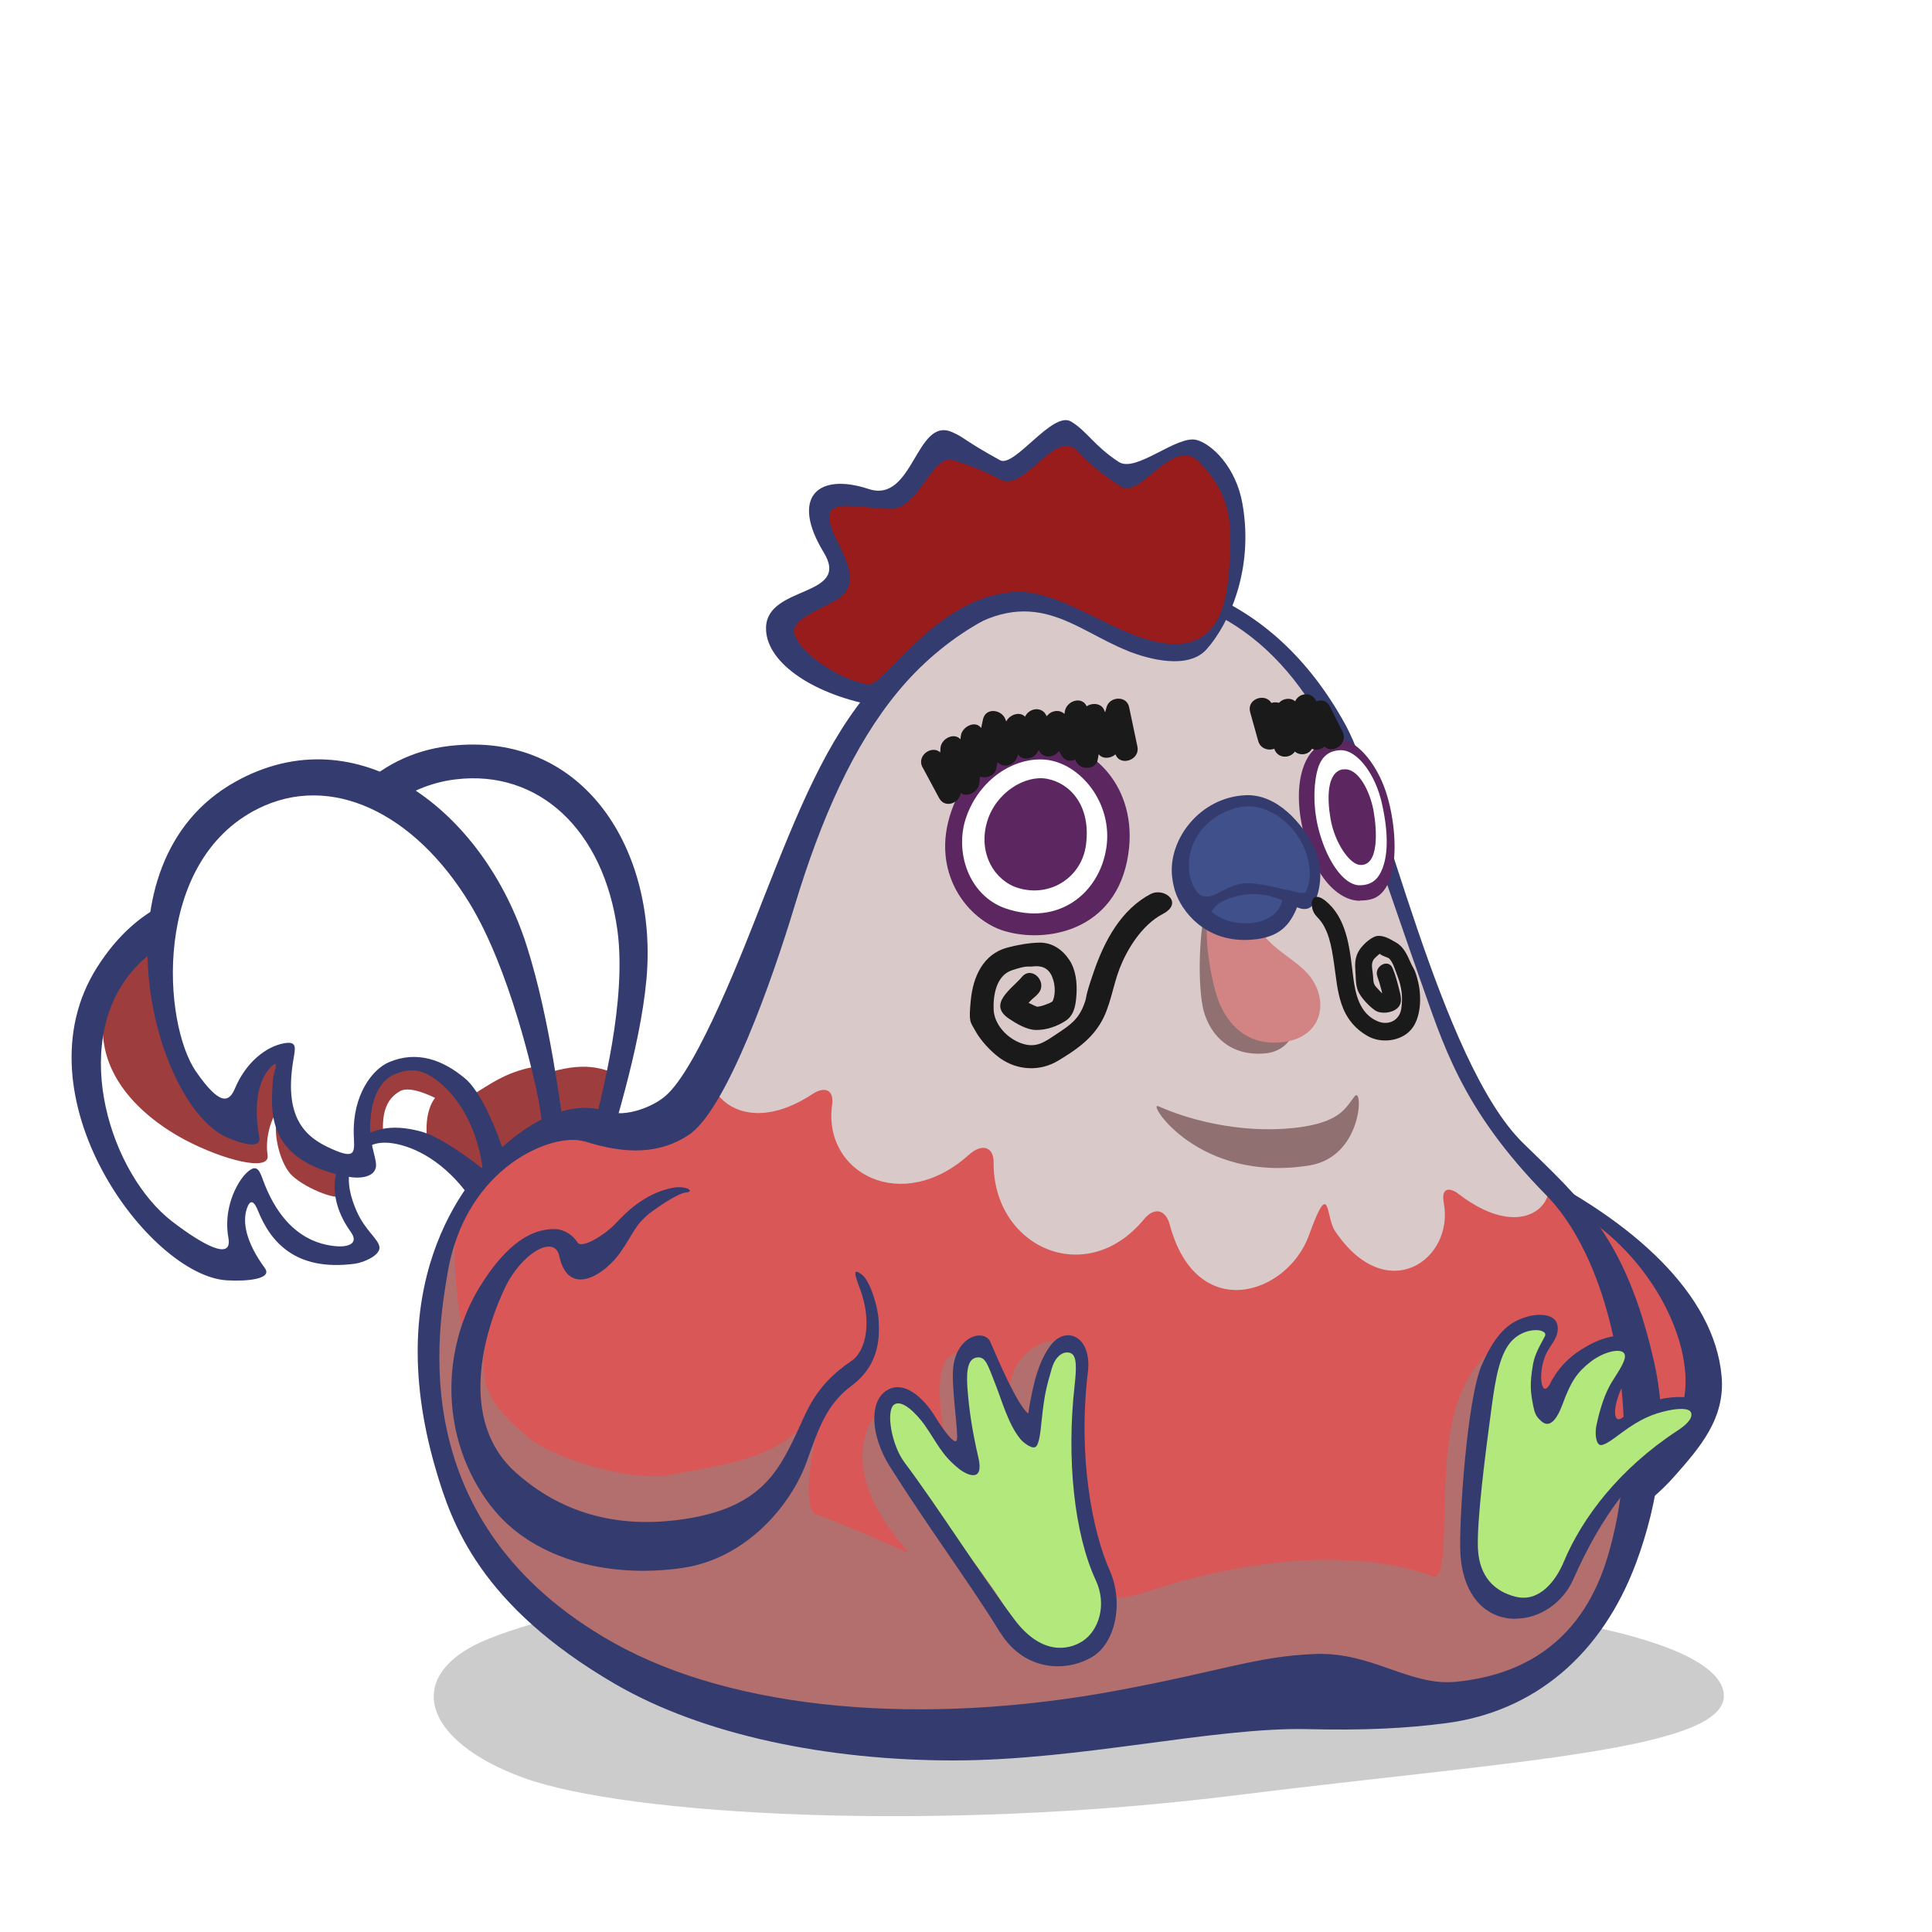
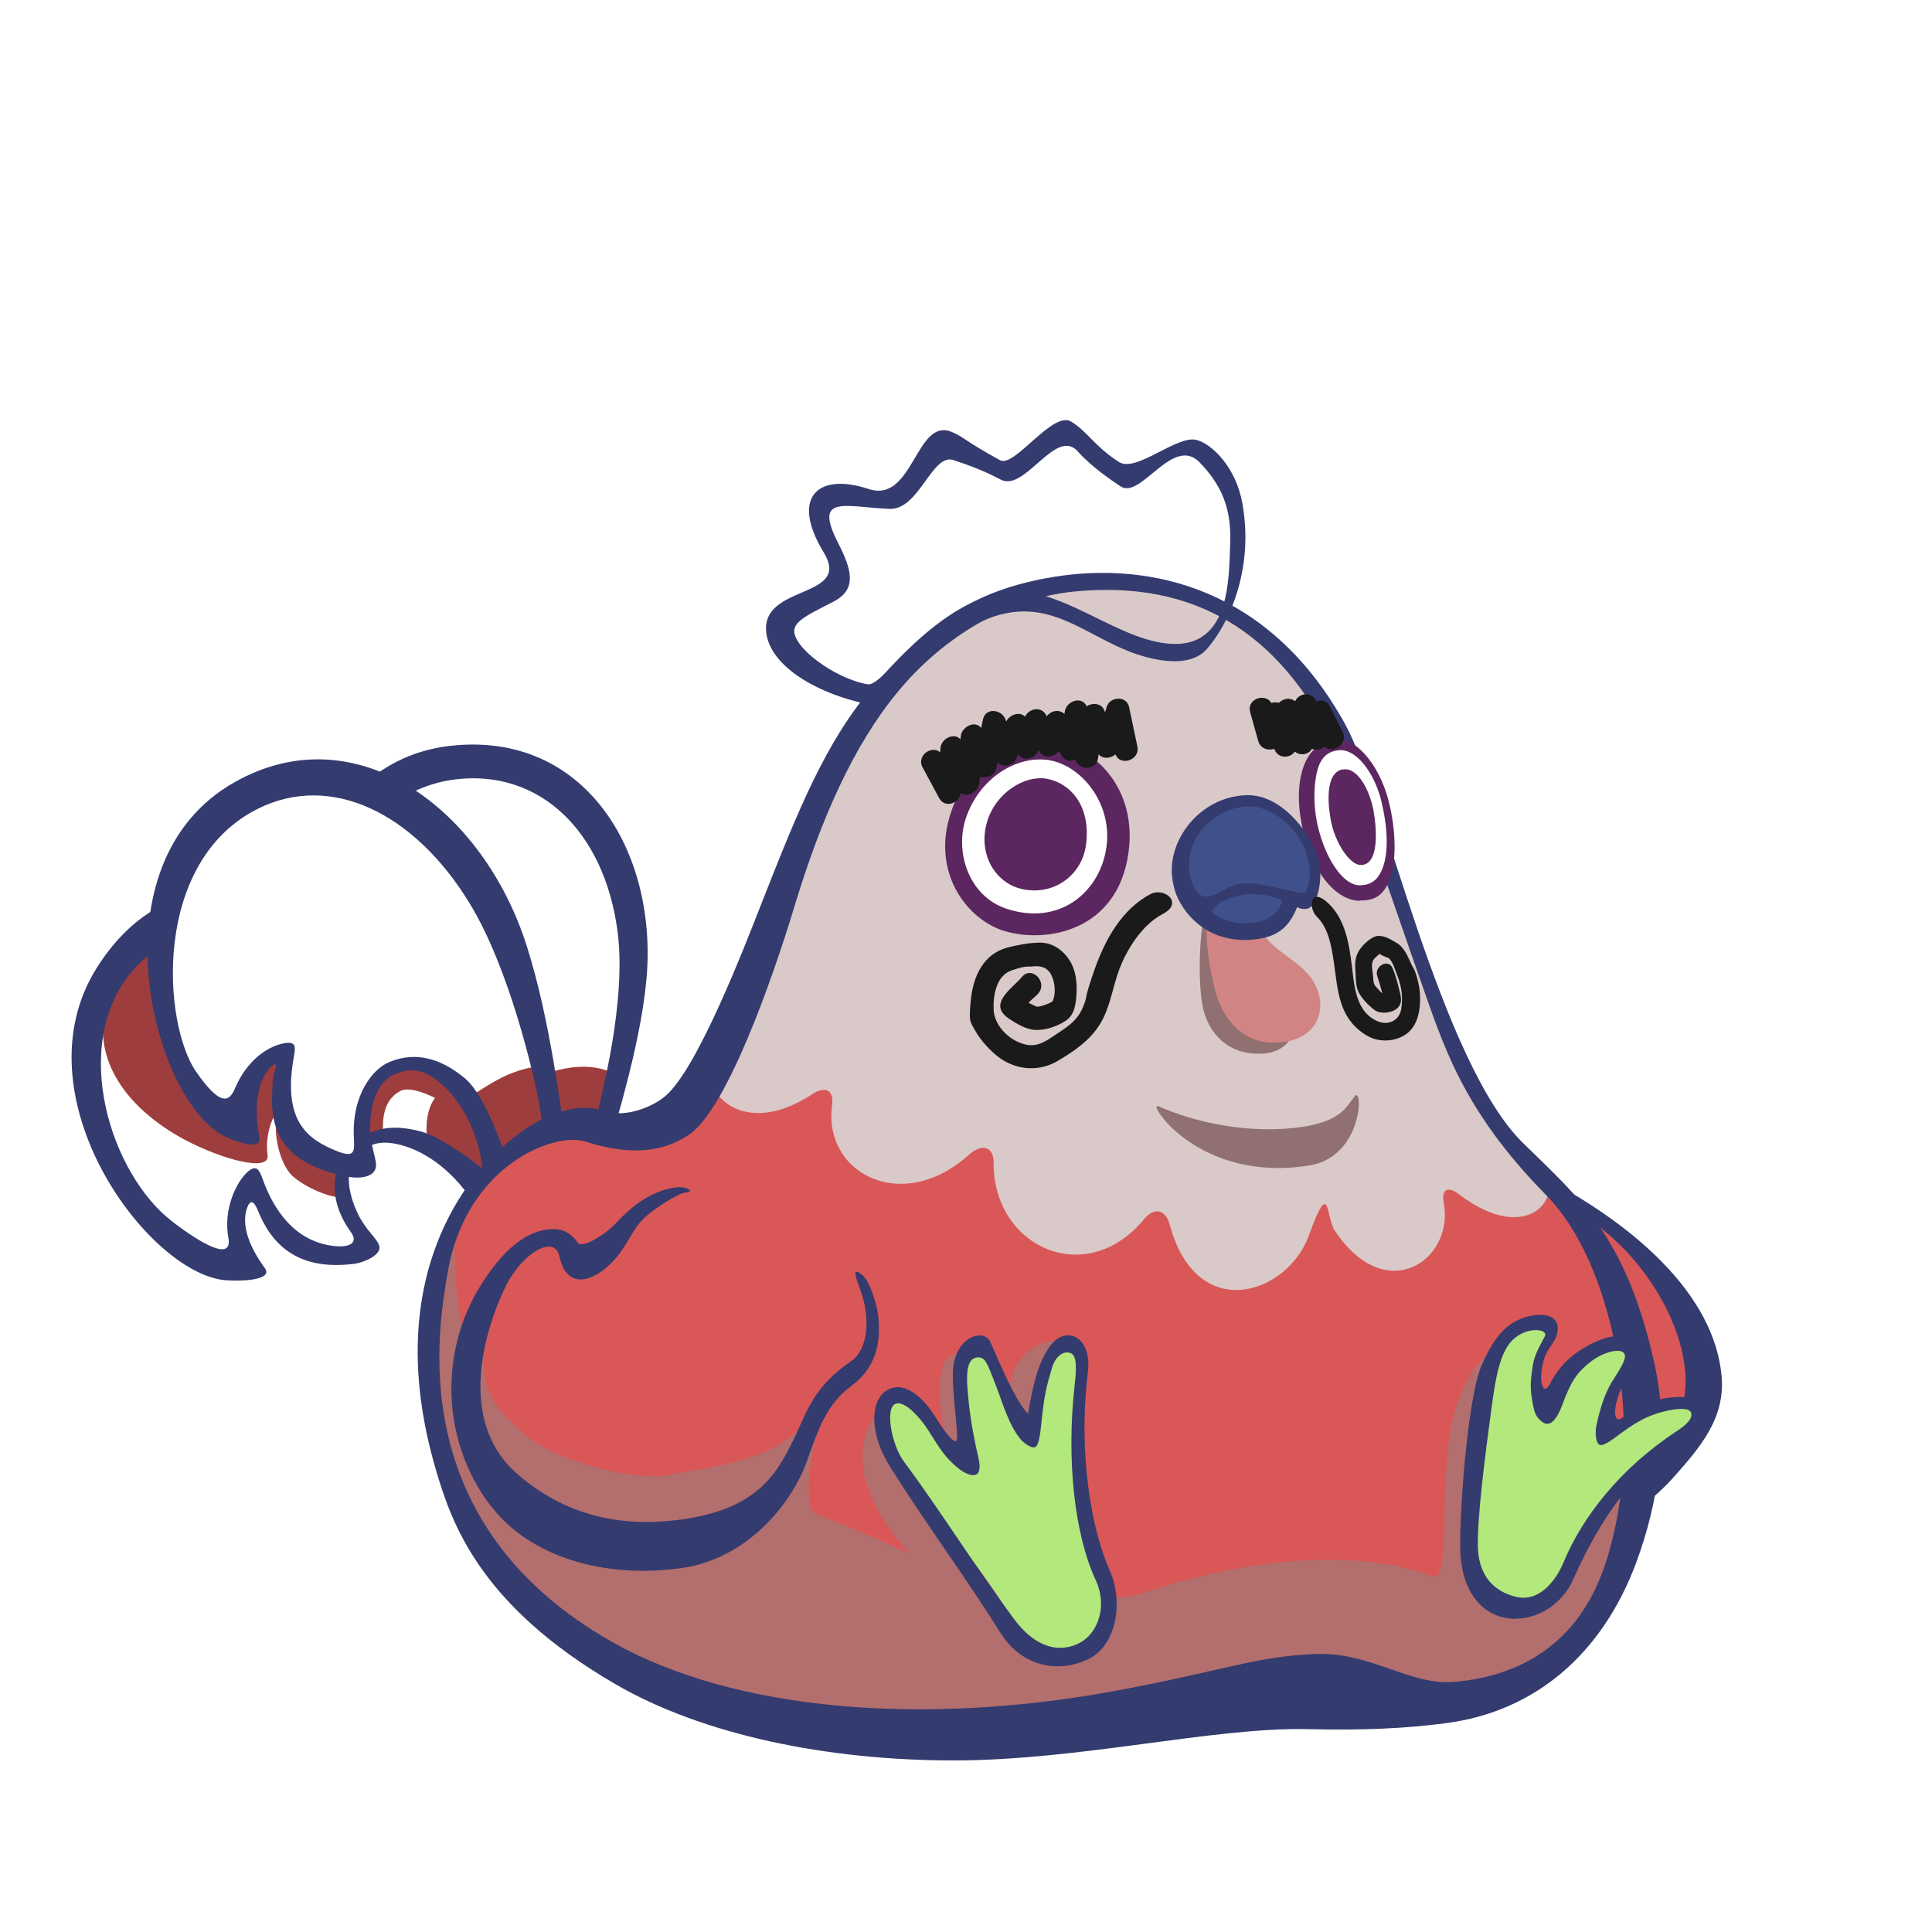
<svg xmlns="http://www.w3.org/2000/svg" viewBox="0 0 1000 1000">
  <defs>
    <style>.outline{fill:#343b6f;}.cockscomb{fill:#981c1c;}.eyes{fill:#5c2660;}.face{fill:#dac9c9;}.faceshadow{fill:#907070;}.body{fill:#da5757;}.bodyshadow{fill:#b36e6e;}.tail{fill:#ffffff;}.tailshadow{fill:#9e3d3d;}.wattle{fill:#d28484;}.beak{fill:#40508a;}.foot{fill:#b2e87c;}.forehead{display:none;}.cheek{display:none;}.berry{display:none;}.bg{fill:#fff;}.shadow{fill:#ccc;}.eyewhite{fill:#fff;}.eyeblow{fill:#1a1a1a;}.scribble{fill:#1a1a1a;}</style>
  </defs>
  <path class="bg" d="M0 0h1000v1000H0z" />
-   <path class="shadow" d="M271 920.2c-53-19.2-63-54-18-72 111.5-44.6 355.8-19.3 435.4-19.3s196.8 15.8 203.6 46.3-108 36-252 54c-156 19.5-315.6 10.4-369-9z" />
  <path class="tail" d="M279.9 595.2c9.6-19.1-2.2-35.1-5.9-46.6-3-9.3-20.2-7.6-26.6-8.6-5.8-.9-13.8 1.9-21.9 14.1-5.5 8.4-5.4 15.8-8.4 18.4-3.4 3-9-.4-12.6-3.2-13.7-11-19.3-24.6-15.6-37.8 1-3.7 6.8-16.4 10.2-18.9 2.3-1.7 4.4-4.5-1.3-2.9-5.9 1.7-13 7.6-18.7 22.4-2.3 6-9.7-3-13.1-8.1-20.6-30.8-.8-130.4 76.1-129.1 79.5 1.4 85.9 53.7 81.7 121-3.2 51.8-13.3 75.7-20.7 93.5-1 2.5-15.5 1.5-17.1.9l-6.1-15.1z" />
  <path class="tailshadow" d="M320.6 556.7c-5.8 22.4-5.4 35-5.1 26 .2-6.6-25.8-1.5-36.9 1s-23.7-18.8-3.1-25.9c20.7-7.1 31.5-7.6 45.2-1.1Z" />
  <path class="outline" d="M269.5 603.5c7.1-21.1 4.8-38.6-.7-49.9-4.4-9.1-12-12.9-18.8-13-6.2 0-14 4-20.5 17.8-4.5 9.5-3.3 17.1-5.9 20.2s-9.4 1-13.5-1.5c-15.7-9.3-23.5-22.4-21.7-36.6.5-4 4.6-17.9 7.7-21 2.1-2.1 3.9-5.3-1.8-2.8-5.8 2.6-12.3 9.7-16 25.9-1.5 6.6-10.4-1.7-14.7-6.4-25.7-28.7-10.6-140.8 69-150.1 70-8.2 108 54.6 102 120.8-3.4 37-18 80.3-23 99.8-.7 2.7-9.8 1.1-11.5.7s4.2-9.5 8-26.5c3-13.2 16.4-62.6 11.5-99.2-7.1-52.2-40.8-83.5-83.8-78.3-52.9 6.4-78.6 70.6-73.1 98.2 3.9 19.5 8.1 23.5 13.7 16.4 8.5-10.8 25.7-14.3 33.4-14.4 5.4 0 3.8 5.3 1 9.4-18 25.9-10.3 40.5-2.9 48 3.6 3.7 10.5 8.8 12.1 1.9 5.1-21.7 20.4-28 29.2-27.9 16.3.1 24.8 8.5 31 20.9 6 11.9 6.4 39.2 6.7 40.8 2.5 14.3-13.8 15.1-17.4 6.7z" />
  <path class="tail" d="M256.1 610.7c2 6.7-3.3 7.9-9.9 5.7-11.4-19.4-28.4-23.6-40.7-26.9s-17.8.6-22.4 5.7c-4.2 4.7-10.1 13.2-3.9 27.2 4.3 9.7 8.8 18.2 9.4 22.2.7 4.7-8 8.4-12.8 8.3-10.9-.2-23.7-6.8-31.2-13.7-3-2.8-11.3-17.1-11.7-21.5-.2-3-1.5-7.3-6-2.6s-9.9 22.8 0 36.3c4 5.5-3.4 7.2-9.8 7.3-39.1.6-102.7-103.8-60-157.3 50-62.7 124.5-33.9 167.7 16.9 24.4 28.7 38.3 56.7 49.9 73.5 1.6 2.3-5.6 8.2-7.2 9.3" />
  <path class="tailshadow" d="M286 582.5c1.5 4.9-27 18.6-36.7 26.5-3.5 2.9-26.4-18.3-28.2-18.9-1.8-15.5 4.1-21.8 4.1-21.8s-12.5-6.6-18-3.6c-8.2 4.5-9.6 13-8.8 23.6-23.7 2.5-22.1 25.7-21.5 29.7.7 4.7-18.7-2.5-26-9.8-4.7-4.7-8.4-16-8.1-25 .2-6.6 2.4-7.9 5.1-11.5-5.8 1.1-11.1 15.2-9.4 26.2 1.4 8.9-23.4 2.4-43.1-8.1-27.1-14.5-65.8-49.3-23.2-102.8 50-62.7 213.7 95.4 213.7 95.4z" />
  <path class="outline" d="M247.5 626.3c-11.8-20-27.1-30.2-39.8-33.6s-18.4.6-23.1 5.9c-4.3 4.8-6.4 13.8 0 28.3 4.4 10 11.2 14.3 11.8 18.5s-7.8 8-12.7 8.7c-30.9 4.1-43.7-11.4-50.2-27.5-1.8-4.5-4-6.7-5.9-.5-1.9 6.4-.7 16.3 9.5 30.3 4.1 5.7-9.5 6.9-19.6 6.3-40.2-2.2-109.6-95.4-67.2-162.1s117.5-40.9 166.5 11.5c26.5 28.3 50.2 65.9 62.1 83.2 1.6 2.4-5.8 8.5-7.4 9.6s-4.6-9.8-15.4-24.5c-8.4-11.4-36.4-54.5-68.7-75.5-44.8-29.1-93.6-33.2-119.7-1.4-31.3 38.1-10.5 104.2 21.5 128.8 15.8 12.1 31.3 20.6 29 8.3-2.7-14.8 4.1-28.4 9.4-33.5s6.7-1.3 8.5 3.6c11 30.1 29.9 33.8 38.6 34.4 5.4.3 11.2-1.4 6.9-7.4-13.6-18.9-8-35.2-2-42.1 11.2-12.7 23.6-13.7 37.7-10.1 13.5 3.4 35.3 21.8 36.7 22.7 13 7.8 2.4 21.2-6.6 18.3z" />
  <path class="tail" d="M254.3 606c1.7-22.5-14.3-43-24.8-50.4-8.5-5.9-34.2-11.9-42.1 22.6-2.4 10.4 2.4 18.4.6 22-2.1 4.3-8.9 3.3-13.6 2-17.8-5.2-26.5-13.9-28.2-28.2-.5-4.1-1.4-17.9.8-21.7 1.5-2.6.5-8.1-5.1-5.1-9.3 5.1-15.1 15.1-14.7 31.9.2 6.8-7.5-.7-12.8-4.2-32.5-21.7-59.3-127.4 13.5-163.3 55.7-27.5 107.7 16.6 136.3 67 18.6 32.7 24 101.6 24 122 0 2.8-29.8 11-34 5.5z" />
  <path class="tailshadow" d="M279.2 551.8c3.3 21.2 7.6 42.9 7.8 33.9.2-6.6-19.5 14.8-30.7 17.3s3.8-11.4-13.1-35.4c11.4-7.1 20.1-13.6 35.9-15.8z" />
  <path class="outline" d="M250.4 609.9c-2-23.9-11.8-40.1-22.1-49s-17.4-7.6-24.1-4.8c-6.1 2.6-12.1 9.9-12.6 26.3-.3 11.3 4.1 18.3 2.8 22.4-1.5 4.8-8.9 5.3-14 4.3-43.7-8.1-40-34.9-39.2-49.6.3-4.7 4-12.1-1.1-7.1-6.1 6.1-9.1 18.6-5.9 36.1 1.3 7.1-11 2.8-17.2 0-37.7-17.3-70.6-141.7 4.7-183.8 63.2-35.4 128.7 14.6 151 85.1 12.1 38.1 17.4 83.7 20.8 105.1.5 3-9.2 5.3-11.1 5.6-1.8.3 0-11.1-3.4-29.7-2.7-14.4-15.2-69.3-35.9-103.2-28.7-47.1-72-67.8-109.6-49-54.9 27.4-49.3 111.2-32 136.1 12.2 17.6 17 16.1 20.1 8.7 5.7-13.6 16.1-21.7 25.4-23.4 7.1-1.3 5.8 2.6 4.8 8.8-5.4 32.5 8.4 41.2 22.3 46.9 10.4 4.2 9.3-.2 9-8.5-.6-20.3 9.5-33.7 18.2-37.4 14.5-6.2 28-1.2 39.4 8.4 11 9.2 20.6 39.2 20.9 41 2.1 15.8-4 17.4-11.1 10.6z" />
  <path class="body" d="M747.6 657c16.9-2.6-10.1-56.1 35.6-46.2 99.4 21.5 129.5 146.8 40.3 175.1-43.4 13.7-91.1 18.8-113.1-29.1-6.4-13.9-10.2-52.7-6-82.8 1.6-12 6.1-11.2 43.3-16.9Z" />
  <path class="outline" d="M769 806.7c-25.3 0-49-10.9-65.5-46.8-7.6-16.6-10.7-57.2-6.6-87 .8-6.1 2.7-12.3 10.8-15.9 5.4-2.4 13.2-3.6 27.3-5.7l10.9-1.7c1.1-2 1.6-8.4 1.9-12.7.8-11.3 1.9-25.4 12.3-33.2 6.8-5.1 17.1-5.3 28.2.2 57.6 28.2 99 66.1 102.8 108.4 2 22-11.6 37.3-24.3 51.7-14 15.9-32.6 27.7-54 34.5-14.4 4.5-29.3 8.1-43.8 8.1zm-20.2-142.3c-4.2.7-8 1.2-11.5 1.7-12 1.8-20 3-23.5 4.6-1.3.6-1.6.7-2.1 4.2-4 29-.4 66.1 5.4 78.7 19.9 43.2 49.6 43.8 91.1 30.6 42.1-13.3 65.6-42 64.2-71.9-1.7-36.7-36.4-86.6-87.4-97.6-7.4-1.6-12.8-1.3-15.9 1.1-4.9 3.7-5.6 13.6-6.3 22.3-.8 10.9-1.8 24.4-14.1 26.3z" />
  <path class="body" d="M428 401c-26.5 59.1-61.3 166.3-82.2 177.9 0 0-24.5 4.4-37.8 1.1-23.7.8-29.4 3.4-52.2 24.6-41.3 38.2-37.8 67.1-28.5 114.4 12.7 65.2 28 111.2 93.5 140.6 46.6 20.9 93.2 49.4 188.6 39.5 24.6-2.5 68.3-6.5 123.1-14.7 56.8-8.5 135.4 6.6 165.8-17 81.3-63.2 49.1-209.2 8.5-248.2-50.5-48.4-73.7-124.5-97.4-193.3-27.2-78.8-66.2-128.3-151.3-123.1-73.4 4.5-115.2 65.5-129.9 98.3z" />
  <path class="face" d="M431.7 394.5c-26.5 59.1-41.9 120-59.3 142.3s7.5 56.2 48.1 29.5c6-4 11.3-2.7 10.2 5.6-4.9 35.4 36.2 57 70.8 25.8 6.9-6.2 12.9-4 12.8 4-.4 43.7 47.8 65.8 77.9 29.3 5.1-6.2 11-5.2 13.2 2.7 13.9 52 61 36.5 72.1 5.7s8.7-9.3 13.4-2.4c26.5 39.8 61.9 15.2 56.4-14.4-1.6-8.4 3.5-7.8 7.4-4.8 37.1 28.6 56.2-.4 42.7-12.6-44.4-40.3-54.2-102-85.8-179-37.3-90.7-71.1-128.7-156.2-123.5-73.4 4.5-108.9 59-123.6 91.7z" />
  <path class="bodyshadow" d="M605.9 820c69.6-20 114-12.2 135.5-4.2 10.7 4 1.7-54.9 12.4-88.1 11.9-36.7 33.5-33.4 29.9-24.3-21.5 54.8-12.1 110.1-2.8 106.7 49.4-18.2 69-64.1 60.2-118 16.3 110.1-13.4 168.7-76.6 189s-85.8-2.3-181.8 12.4c-117.4 18-192 7.9-279.2-39.6-26.3-17.2-111.9-100-68.2-212.2-1.1 144.7 104.8 129.7 160 137.2 1.4.2 21.5-42.7 27.9-39.3-7.2 29.2-4.6 42.9-1.3 44 11.5 4.2 30.3 11.9 46.9 19.7 7 3.3-28.4-25.6-21.5-58.1 3.4-15.8 14.4-20.4 24.3-9.6 5.4 5.9 13.9 13.7 19.8 23.2 2 3.3-12.2-47.7 0-56.5 22-15.8 17.5 45.2 44 54.2-28.2-45.2-1.7-58.7 3.4-61 7.3-3.4 20.9-2.3 15.8 10.2-9.7 23.6-7.7 77.7-6.2 83 5.1 17.5 12.4 35.1 15.2 35.6 22.8 3.9 15.2 3.6 42.4-4.2z" />
  <path class="outline" d="M493.6 911.2c-65.5 0-129.8-13.2-175.1-39.5-70-40.7-84.7-83-92.9-111-30.2-102.8 21-154.5 32.1-164.9 18.7-17.5 38.8-26.4 56.2-20.6 10.1 3.4 24.1-2.4 30.5-7.9 16.8-14.3 41.1-77.6 50.5-101.6 17.9-45.4 32.6-82.5 57.5-110.9 26.5-30.3 49.5-49.3 93.6-56.3 49.7-7.9 111.7 5.9 150.5 76.8 19.5 35.6 49.1 174.5 91.8 216.3 29.2 28.7 53.4 48 68.1 114.5 7.8 35 1.9 72-9.5 102.7-17.7 47.6-52.6 77.1-98.4 83.1-20.6 2.7-42.3 3.8-71.7 3.1-48.6-1.1-117.8 16.2-183.3 16.2zM302.4 590.8c-15.5-4.9-61.5 12.3-70.8 68.5-4.6 27.9-23.7 129.3 85.8 190.9 63.2 35.5 161.1 43.4 260.9 24.8 54.8-10.2 71.9-17.7 102.5-18.9 29.4-1.1 48.8 16.7 72.6 14.4 62.9-6 76.3-54 81.3-74.3 15.1-60.6.6-142-34.4-177.6-44.3-45-53.6-79.1-65.5-112.4-10.8-30.3-32.6-96.5-44.6-121.3C662 327.1 618 300 555.8 306.2c-33.9 3.4-67.5 23.2-91.2 52-22.7 27.5-39.6 65.3-53.4 111-11 36.4-35 105.3-54.8 118.3-14.9 9.8-32.2 10.2-54 3.2z" />
-   <path class="cockscomb" d="M577.1 330.7c-23.7-16.5-51.4-31.6-86.4-7.1-14.7 10.3-34.6 36.6-40.4 35.5-29.8-5.4-49.4-18.9-47.7-34.1s43.5-15.8 32.8-32.8c-15.8-25-13.9-38.4 11.9-33.3 34.4 6.8 27.9-35 45.7-27.7 6.4 2.6 9.9 7.1 28.2 16.4 7.1 3.6 24.3-23 33.4-18 7.7 4.3 9.8 11.5 22.5 17.4 7 3.2 26.4-9 34.9-13.9 11.2-6.4 24.8 17.7 26.6 30.1 4.9 33.3-4.2 52.5-10.9 62.1-6.4 9.1-24.7 23.4-50.6 5.3z" />
  <path class="eyewhite" d="M691.3 386.5c-14.6 2.2-17.8 22.7-12.8 42.8 4.4 17.7 14 32.5 24.8 32.8 18.2.6 20.2-20.7 14-47-4.1-17.2-15.7-30.2-26-28.7z" />
  <path class="eyes" d="M704 466.2h-.8c-9.2-.3-22.2-9.9-28.6-35.9-3.9-15.9-2.8-30.6 3-39.3a20.19 20.19 0 0 1 12-8.2c9.6-2.9 22.9 10.2 28.5 29.5 4.7 16.2 5.6 37.5-1.1 47.6-3.1 4.6-6.8 6.2-13 6.2zm-10.2-77.9c-4.7.2-8.8 2.1-11.1 7.9s-3.7 18.7-.4 32.2c4.2 17 13.1 29.5 21.1 29.8 4.1.1 7.3-1.3 9.4-3.8 4.9-6 7-18.8 2.4-38.8-3.5-15.4-13-27.6-21.5-27.3zm-2.5-1.8z" />
  <path class="eyewhite" d="M544 389.9c-17.3-2.6-39.9 10.2-47.7 33.6-9.1 27.2 5.9 49.8 30.6 53.9 31.7 5.3 51-16.3 52.9-41.8 2.4-31.2-19.2-43.3-35.8-45.7Z" />
  <path class="eyes" d="M520.2 482c-19.4-5.7-38.8-30.4-27.8-62.1 11.2-32.4 39.5-35.7 52.6-35.3 20.2.7 44.2 22.8 39 57.5-6 40.1-42.6 46.1-63.7 39.9zm20.8-88.8c-16.2-1.4-34.1 10.2-40.9 29.8-6.2 17.8 1.3 40.6 20.4 47.2 27.2 9.3 48.4-7.7 52.1-31.1S559 394.8 541 393.2zm.9 9.9c-11.2-2.1-26.5 7-31 22.3-4.8 16.4 4 30.5 16 34.2 16.7 5.1 33-5.5 35.2-22.3 2.7-20.4-8.3-32-20.2-34.2zm153.1-4.9c-8.2 1.5-8.2 14.8-6.3 25.7 2.2 12.5 9.9 23.5 15.3 23.8 9.8.5 8.8-17.7 6.9-28.3-1.9-10.1-8.1-22.5-15.8-21.1z" />
  <path class="body" d="M343.1 618.7c26.3-10.2 42.4-1.2 71.7 10.4 31 12.3 50.5 66.6 32.4 77-37.1 21.4-22.5 50.9-65.5 83.6-29.4 22.4-101.6 22.2-129.9-23.2-19.3-30.9-13.1-85.8 2.5-105.3 26.8-33.5 38.2-20.2 40.9-13.6 6.5 15.8 34-23.8 47.7-29.1Z" />
  <path class="bodyshadow" d="M347.6 763.2c26.4-5.1 64.5-8.3 76.2-39-3.2 13.9-7.4 16.5-13.8 31.7-19.8 46.9-77.4 58.7-131.6 37.3-46.9-18.6-35.9-89.5-25.7-107-6.8 33 1.7 40.7 19.5 56.8 12.2 11 53.4 24.6 75.4 20.3Z" />
  <path class="outline" d="M254.1 779.6c-27-35.4-25.6-81.6-5.6-113.8 11-17.8 23.9-30.1 39-29.6 4.5.1 9.1 3.1 11.5 7 1.9 3 13.1-3 19.9-10.2 4.5-4.8 14.3-15.1 28.8-18.1 7.5-1.6 12.2 1.9 7.5 2.3-3.9.3-12.8 6.3-17.1 9.4-9.4 6.8-9.8 11.3-16.9 21.5-8.4 12-27 23.7-31.7 2.1-2.5-11.7-19.8-1.3-28.2 16.5-10.2 21.4-25 68.3 5.9 95.7 22 19.5 50.6 29.6 88.1 23.7s47.2-23.8 56.3-42.8c6.2-13 9.8-25.8 29-38.8 8-5.4 10.7-20.9 4.5-37.5-3-7.9-3.7-10.9 1.1-7.2 4.3 3.4 8.1 16.6 8.5 22.6.6 8.8 1.1 23.7-14.1 35-12.7 9.4-16.9 22-23 39-7.8 22-30.8 50.1-64 55.1-40.7 6-79.4-5.7-99.4-31.9z" />
  <path class="foot" d="M464.5 757c-10.4-13.6-10.5-27.9-3.4-33.9s14.8 1.2 19.2 8.8c6.9 11.9 11.2 16.9 21.8 21.5-3.2-13.7-3.7-27.5-4-36.4-1.1-28.6 11.9-25 16.9-10.9 4.5 12.6 6.3 21.6 18.7 37.7.4-19 3.2-35.1 10.1-42.6 13.2-14.3 18.1-7.1 15.8 8.5-5.7 39.1 6.7 93.2 15 114.9 9.3 24.2-35 44-47.4 19.5-10.5-20.7-29.3-43.6-62.7-87z" />
  <path class="outline" d="M517.6 844.9c-14.5-23.8-36.5-53.4-56.8-85.5-10.5-16.6-10.6-33.4-2.6-39.2 9.3-6.8 20 3.5 25.8 13 3.9 6.5 10.5 15.5 11.3 12s-2.8-26.8-2-36.5c1.4-17.5 16.3-21.1 19.3-14.1 4.5 10.4 13.9 32.4 19.6 37.1 2.9-18.7 6.3-27.9 11.2-34.8 7.9-11.3 21.9-5.5 19.7 13.2-5.3 43.8 2.3 82.6 11.3 102.8 7.3 16.4 3.2 38.1-9.9 45.2-14.9 8.1-35.3 5.6-46.8-13.2zM468.2 757c16.9 22.5 38.1 56.2 56.9 81.3 13.6 18.1 27.4 16.1 35 11.3 8.6-5.4 13-18.9 7.1-31.6-11.3-24.3-15.2-63.2-11-100.7 1-9.2 1.3-15.8-2.2-17-3.8-1.3-7.8 2-9.5 7.7-2.7 9.4-3.9 13-5.4 27.8-.7 6.8-1.4 12.7-3.5 13.3s-6.1-2.6-7.4-4.2c-6.1-7.4-9.3-18.9-12.7-27.7-4.4-11.2-5.3-14.9-9.6-14.6-4.3.4-5.9 5-5.2 15.3.9 12.4 2.7 23.6 5.7 36.5s-5.4 9.5-10.1 5.8c-9-7.2-11.2-13.3-17.7-22.6-4-5.6-11.7-13.7-15.9-10.5s-1.3 20.9 5.5 29.9z" />
  <path class="foot" d="M770.3 711.6c6.5-31.4 36.2-36 29.1-16.5-5 13.6-3.9 27.9.3 37.8 4.3-16 12.2-26 18.6-31.3 20.1-16.6 33.4-5.4 23.2 8.7-6.8 9.3-4.7 16.5-7.3 31.8 12.6-12.5 24.5-14.4 33.9-16.4 9.9-2.2 15.8 6.5 9.2 11.3-3.9 2.9-17.5 13-21.8 16.8-26.9 23.4-34.8 39.3-43.3 59.3-9.4 22.4-46.4 27.4-48.7-11.8-.9-15.1.5-59.2 6.8-89.7z" />
  <path class="outline" d="M784.4 837.9c-1.6 0-3.1-.1-4.7-.4-13.9-2.4-22.8-14.9-23.8-33.4-.9-15.8 3.4-80 11-97.4 7.5-17.3 14.6-22.6 23.6-25.2 6.7-1.9 16.1-1.5 15.8 6.4-.2 5.7-4.3 8.5-6.5 13.9-4.1 10.5-1.6 22.4 2.5 14.4 4-8 9.8-13.7 16.2-17.7 9-5.6 18.8-9.4 27.9-5.3 3.6 1.6 3.4 8.6-4.3 20.3-7.1 10.7-8.4 25.1-2.1 20.1 6.9-4.7 15.1-8.9 22.6-10 7.7-1.1 15.5-.7 18.2 3.4 2.8 4.3-2.6 12.7-10.4 18.1-24.1 16.4-41.2 38.8-56.1 72.4-5.3 12.1-17.4 20.3-29.7 20.3zM765 802c.8 13.8 8.2 21.7 19.6 24.5 12.4 3 20.9-8.7 24.8-18.1 9.7-23.2 29.1-48.4 58.7-67.8 4.3-2.8 8.3-6.3 7.2-9.4-.9-2.6-7-2.2-12-1.1-7.7 1.7-13.9 4.1-23.7 11.3-4.7 3.5-9.7 7.4-11.7 6.4-1.9-1-2.5-6.1-1.5-10.5 1.9-8.7 4.4-16.3 7.9-22s8.3-12.2 6.3-14.9-10.6-.8-17.5 4.6-10.1 10.3-14.2 21.5-8 11.8-11 9.2-3.5-4.2-4.3-8c-1.5-7.5-1.8-11.4-.2-21.1.9-5.8 4.1-10.8 6.2-14.9 2-3.9-9.2-5.3-16.5 1.7-6.8 6.5-9 20.1-10.9 33.9-3.2 23.6-8 60.2-7.2 74.9z" />
  <path class="faceshadow" d="M622.5 520.9c2.4 12.4 12.3 26.3 32.6 24.3 15.8-1.6 19.9-19.5 12.4-32.2-7.1-12-24.1-16.1-29.8-31.1-3-7.8-12.1-17-13.8-11-2.8 9.9-4.2 35.3-1.4 50Z" />
  <path class="wattle" d="M631.2 519.3c4.1 9.7 13.6 22.8 33.6 20 18.2-2.6 22.6-18.5 15.1-31.2-7.1-12-24.1-16.1-29.8-31.1s-23.3-11.1-24.8-3.6c-2.5 12.5 2 36.6 5.9 45.9Z" />
  <path class="beak" d="M612.1 454.6c-.6-13 4.9-37.9 33-38.1s25.8 11.2 31.3 22.6c4.4 9.2 3.4 25.4-3.2 25.6-7 .2-8.9 11.4-17.8 16.3s-42.2-6-43.2-26.4Z" />
  <path class="outline" d="M680.7 439.5c-6.4-13.3-19.7-28.6-35.9-27.9-23.9 1-40.4 23.2-38.1 42.4.4 3.1.9 5.3 1.5 7.2 3.4 10.6 15.4 26.1 37.7 25.3 14.8-.6 20.7-6.3 24.7-15.1.3-.6.5-1.2.7-1.8 4.1 1.7 7.9 1.5 10.1-4.8 2.3-6.6 3.3-16.8-.8-25.2zm-34.4 38.3c-8.6.5-14.8-2.3-19.2-5.8 1.4-2.8 3.8-4.7 6.1-5.7 12.3-5.8 23.3-3.4 30.5-.4-.6 4.1-5.1 11.3-17.4 12zm-30.7-26.2c-2.4-18.8 13.6-33.6 30.5-34.3 7.7-.3 22.5 5.9 29.2 22.2 4.9 11.9 1.8 20.7.4 22.2-.3.5-1.3.6-2.8.4l-9.7-2.1c-7.2-1.7-15.9-3.7-21.8-2.4-9.4 2-15.2 10.1-21.3 4.7-.1-.1-3.7-4-4.5-10.7zm-31.8-114.7c-28.4-11.2-49-35.8-90.2-6.8-15.9 11.2-36.4 36-42.5 34.8-31.6-6.2-55.2-22.7-54.6-40.3.8-21.8 44-15.4 29.9-38.6-17.3-28.3-3.5-41.7 23.2-32.9 23.3 7.7 24.4-37.8 43.3-29.4 6.8 3 5.3 3.8 24.7 14.5 7.5 4.1 27.2-25.8 36.8-20 8.2 4.9 11.9 12.6 24.7 20.9 8.9 5.8 30-14 40.2-11.4 8 2.1 20.5 14.1 23.8 33.1 6 34-7 62.2-18.5 75.2-9.6 10.8-30 5.2-40.7 1zM523 306.4c27.8-2.6 57.9 27.3 85.9 26.9s27.1-34.9 27.8-50.7-2-29.1-15.8-43.3-30.3 19.2-40.8 12.5c-4.4-2.9-15-10-22.3-18.2-11.3-12.6-27.3 21.1-39.7 14.7-11.2-5.9-19.3-8.3-24.4-10.1-11.3-4.1-17.8 25.9-33.4 25.2-22.8-1-39.4-7.6-26.6 17.4 7 13.8 10.2 24-2.1 30.5-10.7 5.6-19.4 9.3-20.4 14.3-1.7 9 20.9 25.7 37.9 28.6 8.7 1.5 34.2-44 73.9-47.6z" />
  <path class="faceshadow" d="M599.4 572.5c18.6 8.4 47.7 14.9 75.1 10.7 19.8-3.1 22.3-10.3 26.7-15.8s4.3 31.2-23.3 35.8c-57.8 9.4-84.2-33.1-78.5-30.6Z" />
  <path class="eyeblow" d="m477.5 397.1 8.6 16c3 5.6 10.8 2.6 11.2-3l1.5-23-11.2 3 8.1 18.2c2.7 6 10.7 2.2 11.2-3l2.4-24.3-11.2 3 6.5 15.4c2 4.8 10 3.3 11-1.4l4.8-22.5h-11.6l6 16.5c2.1 5.8 9.4 5.6 11.6 0l5.8-14.9-11 1.4 5.3 11.2c2.4 5 9.5 3.1 11-1.4l4.5-13.7-11 1.4 6.8 12.6c2.6 4.8 9.4 3.3 11-1.4l3.8-11.7-11 1.4 7.7 13.9c3.2 5.7 10.5 2.4 11.2-3l2.6-19.3-11.8 1.6 5.3 23c1.3 5.6 10.5 5.9 11.6 0l3.8-21.2-11 1.4 7 16c2.2 4.9 9.7 3.1 11-1.4l5.4-18.8h-11.6l4.3 20.4c1.6 7.6 13.2 4.4 11.6-3.2l-4.3-20.4c-1.3-6-10-5.4-11.6 0l-5.4 18.8 11-1.4-7-16c-2-4.6-10.1-3.5-11 1.4l-3.8 21.2h11.6l-5.3-23c-1.7-7.2-11-4.6-11.8 1.6l-2.6 19.3 11.2-3-7.7-13.9c-2.6-4.7-9.4-3.3-11 1.4l-3.8 11.7 11-1.4-6.8-12.6c-2.6-4.8-9.4-3.2-11 1.4l-4.5 13.7 11-1.4-5.3-11.2c-2.4-5.2-9.3-2.9-11 1.4l-5.8 14.9h11.6l-6-16.5c-1.9-5.1-10.2-6.3-11.6 0l-4.8 22.5 11-1.4-6.5-15.4c-2.6-6.1-10.7-2.1-11.2 3l-2.4 24.3 11.2-3-8.1-18.2c-2.6-5.9-10.8-2.3-11.2 3l-1.5 23 11.2-3-8.6-16c-3.6-6.8-14-.8-10.4 6.1zm169.6-28.4 4.2 15c1.6 5.6 10.1 5.8 11.6 0l3.2-12.6h-11.6l5 16.3c2 6.6 11.4 5.1 11.8-1.6l1.1-18.1-11.8 1.6 3.3 12.9c1.5 5.6 10.2 5.8 11.6 0l2.6-11.6-11.8-1.6 1.7 15.6c.8 7.7 11.3 7.8 12 0l1.8-19.3-11.8 1.6 5.8 16.9c2.3 6.7 11 5 11.8-1.6l1.5-13.5-11.2 3 6.6 13.1c3.5 6.9 13.8.8 10.4-6.1l-6.6-13.1c-3-5.9-10.6-2.3-11.2 3l-1.5 13.5 11.8-1.6-5.8-16.9c-2.3-6.6-11.2-5.1-11.8 1.6l-1.8 19.3h12l-1.7-15.6c-.7-6.2-10.2-8.7-11.8-1.6l-2.6 11.6h11.6l-3.3-12.9c-1.8-6.8-11.4-5-11.8 1.6l-1.1 18.1 11.8-1.6-5-16.3c-1.7-5.5-10.1-5.9-11.6 0l-3.2 12.6h11.6l-4.2-15c-2.1-7.4-13.7-4.3-11.6 3.2z" />
  <g class="forehead scribble">
    <path d="M615,351c.8,7-1.6,13.9-7.3,18.3l4.1,4.1,1.3-1.5c2.7-2.7-1.5-7-4.2-4.2s-1.5,1.6-2.2,2.7c-1.7,2.4,1.7,5.9,4.1,4.1,7.3-5.6,11.4-14.2,10.3-23.5s-6.5-3.8-6,0h0Z" />
    <path d="M616.4,365.3c2.4,1.3,4.8,2.7,7.2,4s4.1,2.2,6.5,1.9c3.8-.5,3.8-6.5,0-6s-3.6-1.1-5.2-2l-5.5-3.1c-3.4-1.9-6.4,3.3-3,5.2h0Z" />
    <path d="M619.5,371.7c-.4,3.2-2.8,6.2-5.8,7.3s-2.1,7,1.6,5.8l1.2-.4c3.7-1.2,2.1-7-1.6-5.8l-1.2,.4,1.6,5.8c5.8-2.2,9.5-7,10.2-13.1s-1.5-3-3-3-2.8,1.4-3,3h0Z" />
    <path d="M620.8,380.8c2,1.4,4.3,2.4,6.7,3s3.2-.5,3.7-2.1-.5-3.3-2.1-3.7-3.6-1.2-5.2-2.4-3.3-.2-4.1,1.1-.3,3.2,1.1,4.1h0Z" />
    <path d="M597.1,362.3c-.3,6.7,0,13.4,1.3,20s.8,5.6,2.3,7.8,3.7,3.1,5.6,4.6,4.4,1,5-1.3l.4-1.5c1-3.7-4.8-5.3-5.8-1.6l-.4,1.5,5-1.3c-1.2-.9-2.8-1.7-3.9-2.7-2-2.1-2.3-6.2-2.8-8.9-.9-5.5-1-11-.8-16.6s-5.8-3.9-6,0h0Z" />
    <path d="M601.3,366.3c5-1.8,10-3.3,15.1-4.7s4.8-1.2,7.2-1.7,5.6-1.6,7.4,1.7,1.8,9.2,2.3,13.4,1.6,9.7,2.9,14.5l2.9-3.8-8.7,.2c-3.9,0-3.9,6.1,0,6l8.7-.2c1.9,0,3.4-1.9,2.9-3.8-1.7-6.4-2.7-12.8-3.4-19.3s-1.3-10.2-5-13.6-8.9-1.5-13.5-.5c-7,1.6-13.8,3.6-20.5,6s-2.1,7.1,1.6,5.8h0Z" />
  </g>
  <g class="nose scribble">
    <path d="M595.8,462.6c-15.5,8.1-24.1,24.3-29.6,40.2s-3,11.5-5.1,17.1c-2.9,7.9-7.6,10.9-13.9,15.1s-10.8,7.8-18.6,5-14-10.1-14.3-17.4,1.3-17.7,9.5-20.4,7.6-1.6,11.1-2,7.5,.3,9.6,5.2,1.7,10.4,.1,13.3,.8-.9,.3-.5c-.9,.8-2.6,1.4-3.7,1.8s-3.5,1.3-5.2,1c1.5,.2-.6-.5-.9-.6-1-.6-2.1-1-3.1-1.5s-2.3-1.6-3.2-1.7c-1.9-.3-.7,5.1,.7,4.5s3.4-3.4,4.6-4.4,2.4-2,3.4-3.2c4.9-5.9-3.5-14.4-8.5-8.5-5.2,6.2-18.1,14.1-6.7,21.7,3.7,2.5,9.1,5.7,13.7,5.8,5.3,.2,11.4-1.9,15.8-4.9s5.1-8.6,5.4-13.9-.2-12.1-3.7-17.4-8.8-9.1-15.5-9c-5.3,.1-11.5,1.2-16.7,2.6-12.5,3.4-17.6,15.1-18.8,27s-.3,11.2,2.3,16,7.8,10.6,12.8,14.2c9,6.4,20.7,7,30.1,1.3,8.5-5.1,16.4-10.4,21.7-19,5.3-8.5,6.5-19.4,10.1-28.7s11.2-22.4,22.3-28.2,.8-13.9-6.1-10.4h0Z" />
    <path d="M681.5,474.4c6.2,5.9,7.7,15.6,8.9,23.7s1.6,14.4,3.9,21.4,6.7,12.9,13.7,16.8c6.9,3.9,17.2,2.7,22.4-3.4s5.4-17,3.7-24.3-2.5-7-4-10.4-3.4-7.9-7.1-10.1-6.3-3.7-9.5-3.7-7.8,4.2-9.8,7.2-2.5,6.3-2.2,10,0,8.1,1.5,11.5,5.8,7.9,8.8,9.9,8.8,1.4,11.6-1.3,1.6-6.4,.8-9.6-1.9-7.5-3.4-11c-2.3-5.3-10-.7-7.8,4.5-.3-.7,.5,1.6,.6,1.9,.4,1.1,.7,2.3,1,3.4s.7,2.4,.9,3.6,0,3.8,1.2,1.6c1.7-3.3,.1,0-.4-.9,.4,.6,.1-.3-.3-.6-1.3-.9-2.4-2.4-3.5-3.5-1.7-1.8-1.6-3-1.8-5.8s-.9-5-.4-7,1.5-2.5,2.5-3.5,1.5-1,1.6-1.5c.8-.6,.4-.6-1.2,0l.9,.3c1.3,1.4,4.2,1.8,5,2.6,2.1,2.2,3.1,6.1,4.2,8.9,2.2,5.7,2.9,10.9,2,17s-6.7,9-12.5,6.4c-9.1-4-11.3-14-12.4-22.9-1.6-12.8-2.7-28.3-12.6-37.8s-10.6,2.4-6.4,6.4h0Z" />
  </g>
  <g class="cheek scribble">
-     <path d="M446.8,452.1c2.3,21.6,10.2,44.5,24.6,61.2s24.1,18.4,38.3,23.3,10.1-6.1,5.8-10h0c-5.7-5.2-14.2,3.2-8.5,8.5h0l5.8-10c-2-.7-4-1.4-6-2.2s-2.5-.9-3.7-1.4-.9-.4,0,0c-.9-.4-1.8-1-2.7-1.4-7.2-3.9-14.1-8.2-19.7-14.3-12.8-14-19.9-35.1-21.9-53.7s-12.8-7.7-12,0h0Z" />
    <path d="M446.3,508.4l32.1-27c5.9-5-2.6-13.4-8.5-8.5l-32.1,27c-5.9,5,2.6,13.4,8.5,8.5h0Z" />
-     <path d="M470.2,528.6c7.8-9.3,16.4-17.7,26-25.2s-2.5-13.2-8.5-8.5c-9.5,7.5-18.2,15.9-26,25.2-4.9,5.9,3.5,14.4,8.5,8.5h0Z" />
+     <path d="M470.2,528.6c7.8-9.3,16.4-17.7,26-25.2s-2.5-13.2-8.5-8.5c-9.5,7.5-18.2,15.9-26,25.2-4.9,5.9,3.5,14.4,8.5,8.5Z" />
  </g>
  <g class="berry scribble">
    <path d="M629.2,705.5c3.8,10.3,12.9,17.2,23.8,18.8s11,.4,16.1-1.7,10.1-5.5,15.6-7.1,7.9-2.5,11.7-2.2,4.9,2.1,7.3,3,5.5,1.6,8.4,1.5c11.4-.5,20.4-10.1,24.8-19.9s-7.2-13.1-10.4-6.1-10,16.6-18.8,13.1-7.4-3.8-12.2-3.6c-3.2,.1-6.6,.8-9.7,1.5s-8,2.2-11.7,4-7.6,4.5-11.9,5.5c-8,1.8-18.3-1.9-21.3-10s-14.3-4.1-11.6,3.2h0Z" />
    <path d="M678.3,679.7c17.4,29.9,20,67.8,2.2,98.2-3.9,6.7,6.5,12.7,10.4,6.1,19.9-34,17.3-76.8-2.2-110.3-3.9-6.7-14.3-.6-10.4,6.1h0Z" />
    <path d="M631.6,748.1c6.7,8,16.6,12.5,26.9,13.5,5.2,.5,10.8,0,15.8-1.7s7.7-3.9,11.6-6.1,8.1-5.2,11.8-5.3,5.7,4.6,8.4,6c10.8,5.7,20.1-2.6,25.5-11.3s-6.3-12.6-10.4-6.1-4,7.1-7.7,7.2-6.1-4.4-8.9-6.1c-7.1-4.2-15.2,.3-21.7,3.6s-12.4,7.9-20.5,8-16.8-3.5-22.4-10.2c-4.9-5.9-13.4,2.6-8.5,8.5h0Z" />
    <path d="M633.5,786.4c7.8,5.4,18.1,8.2,27.6,7.5,9.4-.7,16.7-7.2,25.8-8.6s5.8,1.9,8.6,3.5,8.2,3.4,12.7,3.4c9.1,0,17.2-4.4,21.3-12.7s-7-13-10.4-6.1-9.9,8.6-16.1,5.8-5.6-3.7-8.7-5-7-1.5-10.7-.6c-7.4,1.7-14,6.9-21.5,8-7.8,1.2-16.2-1.2-22.6-5.7s-12.3,6-6.1,10.4h0Z" />
  </g>
</svg>